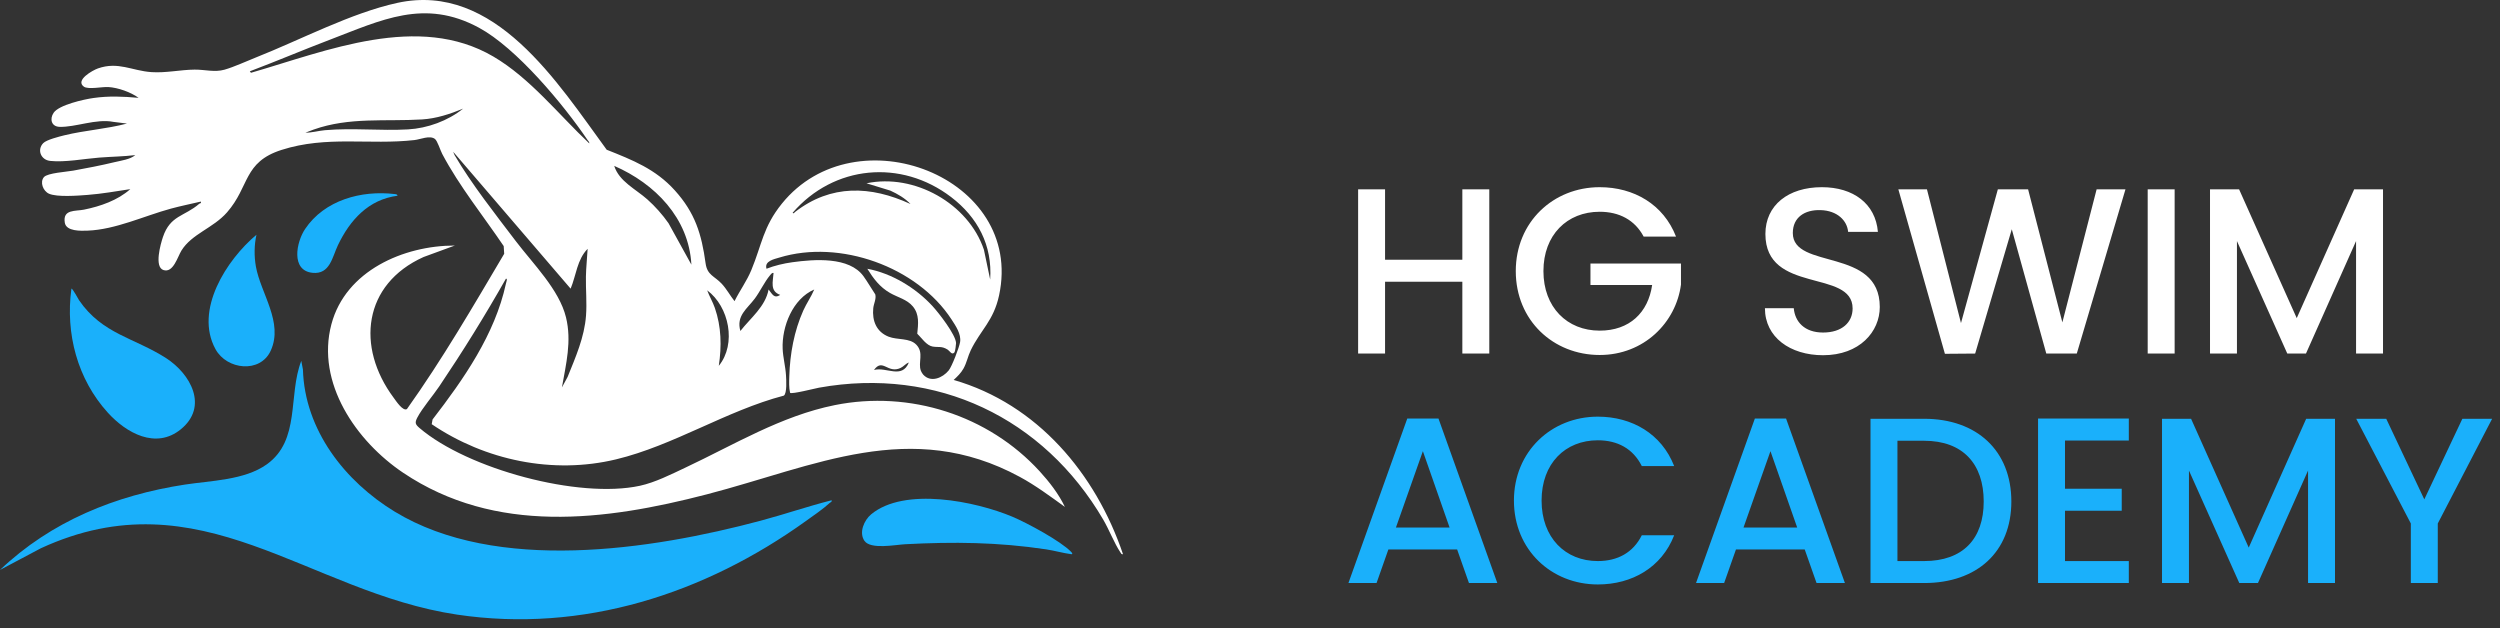
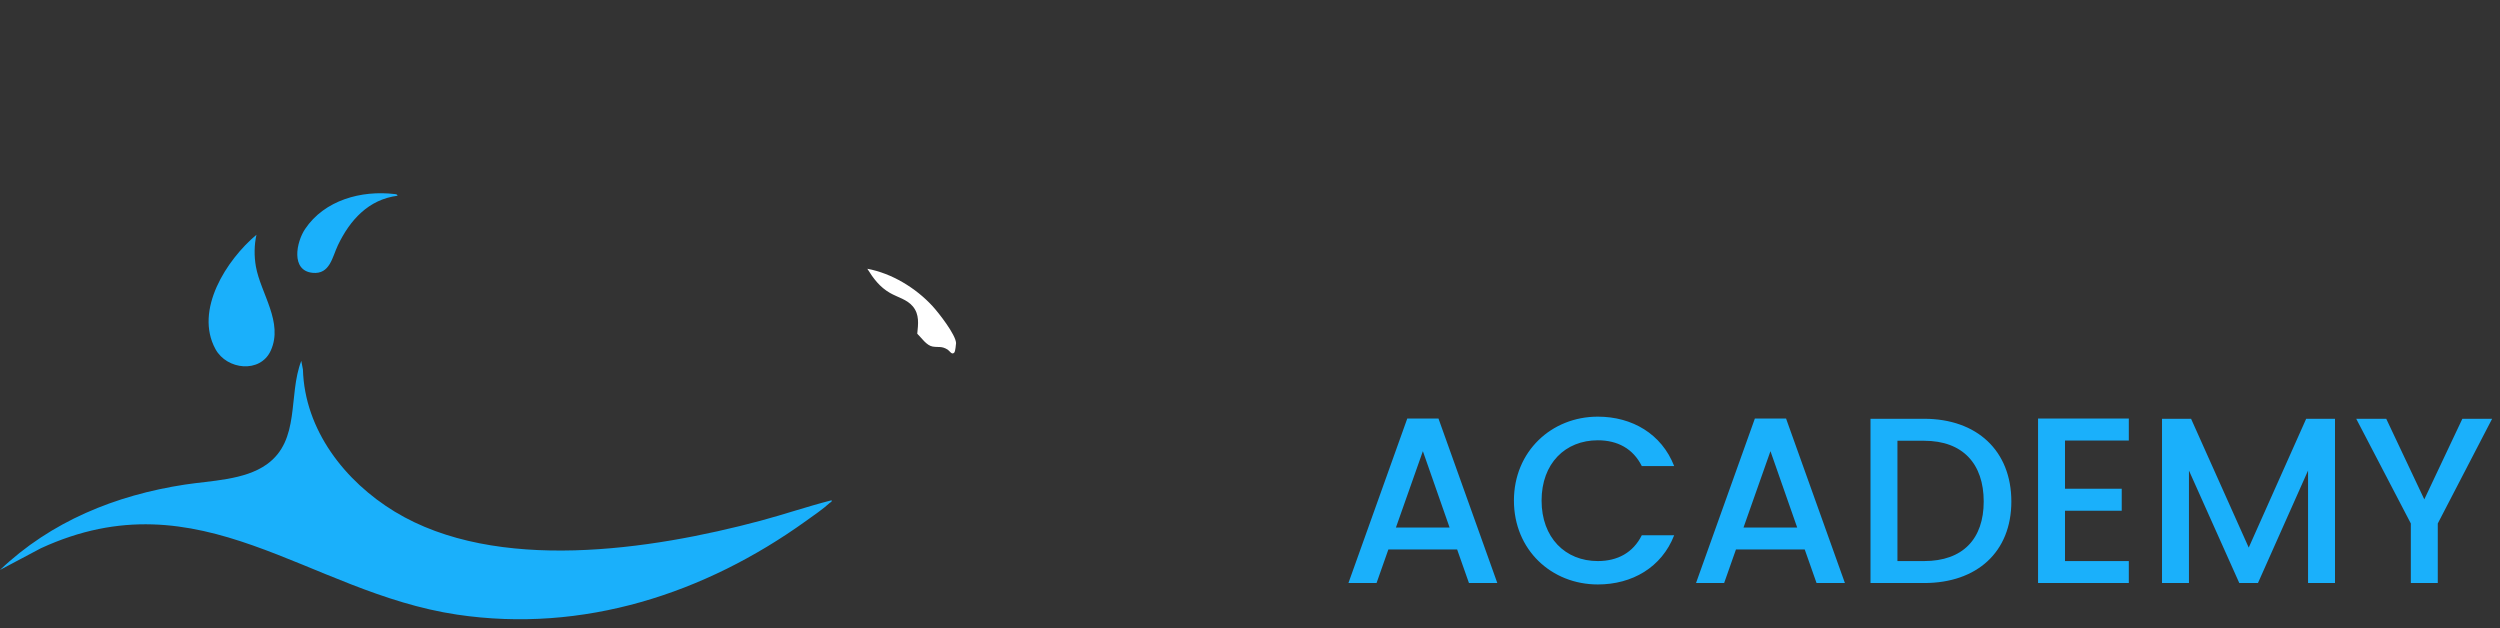
<svg xmlns="http://www.w3.org/2000/svg" width="207" height="52" viewBox="0 0 207 52" fill="none">
  <rect x="0" y="0" width="207" height="52" fill="#333333" stroke="none" />
-   <path d="M60.82 24.932C61.251 24.066 61.836 23.266 62.208 22.368C63.089 20.244 63.178 18.794 64.74 16.861C70.856 9.292 84.841 14.649 82.722 24.464C82.27 26.561 81.203 27.31 80.382 28.994C80.136 29.499 80.052 30.028 79.776 30.518C79.561 30.899 79.277 31.166 78.965 31.459C85.896 33.464 90.725 39.219 92.984 45.886C92.841 45.917 92.824 45.817 92.764 45.729C92.271 44.994 91.829 43.848 91.347 43.024C86.416 34.604 77.563 30.352 67.819 32.099C67.447 32.166 65.595 32.648 65.421 32.529C65.318 32.117 65.34 31.586 65.354 31.147C65.411 29.288 65.754 27.411 66.513 25.711C66.782 25.11 67.166 24.577 67.419 23.971C65.635 24.739 64.727 27.04 64.804 28.886C64.834 29.595 65.041 30.372 65.081 31.083C65.102 31.445 65.173 32.569 64.902 32.757C60.135 34.01 55.78 36.887 51.008 38.035C45.774 39.295 40.164 38.117 35.746 35.124L35.816 34.733C38.388 31.399 40.982 27.685 41.889 23.492C41.903 23.424 42.052 23.025 41.889 23.079C40.167 26.122 38.324 29.092 36.371 31.991C35.842 32.775 34.969 33.784 34.555 34.573C34.328 35.005 34.389 35.142 34.742 35.444C38.718 38.834 47.917 41.324 52.987 40.221C54.238 39.949 55.562 39.279 56.722 38.733C60.768 36.831 64.672 34.438 69.124 33.543C75.318 32.299 81.833 34.376 86.078 39.017C86.88 39.894 87.66 40.894 88.172 41.971C86.959 41.097 85.758 40.201 84.439 39.486C75.397 34.587 67.469 38.609 58.513 40.935C50.078 43.127 41.018 44.274 33.379 39.142C29.508 36.541 26.145 31.711 27.442 26.842C28.617 22.426 33.412 20.328 37.661 20.331L35.073 21.28C30.068 23.532 29.467 28.724 32.589 32.925C32.785 33.188 33.357 34.078 33.695 33.869C36.629 29.748 39.174 25.367 41.747 21.014L41.706 20.375C40.021 17.883 38.027 15.414 36.619 12.751C36.456 12.442 36.22 11.662 36.011 11.504C35.585 11.182 34.814 11.541 34.32 11.597C30.579 12.02 27.077 11.21 23.314 12.412C20.133 13.428 20.683 15.429 18.798 17.583C17.655 18.889 15.881 19.359 15.023 20.748C14.7 21.271 14.348 22.619 13.536 22.361C12.755 22.113 13.296 20.206 13.49 19.629C14.1 17.814 15.267 17.94 16.503 16.868C16.57 16.811 16.677 16.868 16.631 16.69C15.807 16.885 14.975 17.051 14.157 17.273C11.929 17.88 9.572 19.009 7.253 19.097C6.7 19.118 5.483 19.168 5.365 18.437C5.182 17.309 6.243 17.503 6.957 17.358C8.321 17.081 9.742 16.589 10.79 15.66C9.618 15.836 8.434 16.049 7.25 16.139C6.462 16.199 4.729 16.338 4.054 16.038C3.567 15.82 3.28 15.074 3.641 14.662C3.938 14.321 5.535 14.225 6.062 14.128C7.204 13.919 8.356 13.7 9.484 13.427C10.035 13.294 10.779 13.203 11.202 12.843C10.211 12.961 9.207 12.971 8.213 13.049C6.961 13.147 5.386 13.455 4.157 13.324C3.371 13.239 3.053 12.396 3.579 11.852C3.851 11.571 4.923 11.303 5.334 11.202C7.038 10.787 8.816 10.68 10.514 10.231L9.383 10.091C7.959 9.808 6.233 10.552 4.919 10.502C4.257 10.477 4.096 9.855 4.437 9.344C4.878 8.684 6.954 8.225 7.743 8.114C9.011 7.934 10.207 7.986 11.476 8.102C10.828 7.628 9.773 7.255 8.971 7.207C8.462 7.176 7.299 7.431 6.942 7.174C6.203 6.64 7.671 5.819 8.11 5.665C9.789 5.075 10.933 5.864 12.542 5.972C13.746 6.053 14.921 5.776 16.112 5.764C16.957 5.756 17.774 6.004 18.591 5.769C19.409 5.533 20.368 5.082 21.164 4.768C24.866 3.306 29.081 1.066 32.917 0.235C40.971 -1.512 46.192 6.883 50.234 12.398C52.379 13.252 54.281 13.997 55.873 15.761C57.554 17.623 58.091 19.377 58.423 21.8C58.558 22.792 59.152 22.845 59.755 23.49C60.166 23.929 60.447 24.467 60.818 24.934L60.82 24.932ZM48.794 11.879C48.812 11.755 48.707 11.678 48.643 11.584C46.649 8.639 42.763 3.973 39.656 2.294C35.134 -0.151 31.585 1.664 27.266 3.307C25.064 4.145 22.891 5.071 20.687 5.903L20.777 6.028C27.058 4.21 34.64 1.047 40.843 4.678C43.891 6.462 46.251 9.483 48.794 11.878V11.879ZM38.349 8.994C37.27 9.439 36.129 9.817 34.95 9.889C31.929 10.076 28.936 9.673 25.963 10.73L25.291 10.985C25.837 10.992 26.367 10.826 26.906 10.78C29.244 10.579 31.502 10.844 33.781 10.714C35.399 10.623 37.09 10.005 38.348 8.994H38.349ZM48.656 20.604C47.783 21.481 47.707 22.805 47.248 23.901L37.524 12.567C37.565 12.653 37.587 12.751 37.635 12.833C39.015 15.201 41.047 17.778 42.719 19.979C44.135 21.842 46.306 23.984 46.865 26.278C47.349 28.264 46.87 30.119 46.527 32.078L46.998 31.209C47.659 29.574 48.389 27.924 48.522 26.137C48.603 25.055 48.495 23.975 48.514 22.904C48.527 22.142 48.617 21.367 48.656 20.604V20.604ZM57.247 21.909C57.036 18.055 54.233 15.206 50.857 13.734C51.261 15.023 52.648 15.66 53.606 16.516C54.248 17.088 54.859 17.776 55.352 18.481L57.246 21.91L57.247 21.909ZM81.987 23.145C82.179 20.312 80.958 17.999 78.752 16.316C74.606 13.151 69.038 13.674 65.632 17.616C65.705 17.731 65.782 17.588 65.837 17.546C68.803 15.253 72.08 15.366 75.39 16.893C74.922 16.402 74.331 16.064 73.718 15.782L71.747 15.177C75.698 14.341 80.184 16.85 81.468 20.675L81.986 23.145L81.987 23.145ZM76.445 31.023C77.079 31.713 78.051 31.287 78.553 30.671C78.82 30.343 79.43 28.751 79.497 28.317C79.598 27.663 79.135 26.985 78.786 26.449C75.932 22.076 69.534 19.797 64.532 21.326C64.085 21.462 63.278 21.616 63.466 22.252C64.133 21.991 64.896 21.811 65.607 21.713C67.416 21.466 70.315 21.232 71.501 22.877C71.828 23.329 72.159 23.906 72.475 24.378C72.567 24.759 72.343 25.143 72.305 25.525C72.203 26.56 72.569 27.483 73.578 27.878C74.316 28.166 75.316 27.962 75.87 28.54C76.528 29.225 75.988 30.005 76.25 30.703C76.284 30.794 76.379 30.951 76.445 31.024L76.445 31.023ZM64.05 22.597C63.905 22.577 63.827 22.713 63.747 22.808C63.307 23.332 62.93 24.141 62.499 24.72C61.859 25.578 60.943 26.14 61.303 27.406C62.15 26.319 63.37 25.398 63.639 23.971C63.921 24.302 64.079 24.771 64.6 24.416C63.728 24.105 64.004 23.319 64.05 22.597ZM59.516 30.291C61.001 28.473 60.373 25.388 58.554 24.039C58.738 24.539 59.015 24.992 59.19 25.498C59.731 27.059 59.76 28.669 59.516 30.291ZM75.253 30.017C74.992 30.1 74.828 30.345 74.569 30.466C73.494 30.969 73.088 29.623 72.367 30.634C73.397 30.355 74.676 31.416 75.253 30.017Z" fill="white" />
  <path d="M68.86 41.421C68.894 41.57 68.777 41.573 68.703 41.641C68.169 42.135 67.356 42.691 66.751 43.125C58.357 49.161 48.272 52.446 37.843 50.89C25.443 49.039 16.639 39.297 3.389 45.393L0 47.191C4.231 43.169 9.566 41.004 15.3 40.125C17.465 39.793 20.244 39.762 22.081 38.454C24.898 36.45 23.837 32.733 24.947 29.879L25.083 30.6C25.229 35.604 28.555 39.856 32.691 42.369C41.103 47.48 53.899 45.54 62.965 43.119C64.941 42.59 66.877 41.926 68.86 41.421Z" fill="#1AB0FB" />
-   <path d="M5.912 23.903C5.986 23.828 6.492 24.781 6.555 24.873C8.482 27.67 11.12 27.963 13.74 29.645C15.784 30.957 17.281 33.658 14.977 35.541C12.905 37.235 10.453 35.847 8.934 34.175C6.408 31.395 5.406 27.612 5.913 23.902L5.912 23.903Z" fill="#1AB0FB" />
-   <path d="M88.698 45.704C88.766 45.775 88.857 45.907 88.69 45.885C88.02 45.797 87.3 45.589 86.614 45.486C82.643 44.89 78.942 44.85 74.943 45.063C74.141 45.105 72.091 45.519 71.578 44.785C71.099 44.099 71.549 43.071 72.126 42.59C74.887 40.293 80.786 41.507 83.82 42.782C85.029 43.291 87.828 44.793 88.698 45.703L88.698 45.704Z" fill="#1AB0FB" />
  <path d="M21.235 19.436C21.046 20.277 21.037 21.213 21.187 22.061C21.583 24.295 23.486 26.69 22.417 29.034C21.551 30.932 18.78 30.627 17.842 28.91C16.072 25.673 18.765 21.506 21.235 19.436Z" fill="#1AB0FB" />
  <path d="M32.917 16.207C30.506 16.518 28.974 18.224 27.979 20.305C27.512 21.282 27.321 22.737 25.881 22.59C24.056 22.404 24.539 20.038 25.261 18.962C26.871 16.565 29.921 15.74 32.68 16.068C32.783 16.08 32.891 16.081 32.917 16.207Z" fill="#1AB0FB" />
  <path d="M71.815 22.254C73.834 22.628 75.822 23.836 77.211 25.344C77.719 25.895 79.139 27.714 79.162 28.409C79.166 28.516 79.085 29.099 79.037 29.164C78.826 29.448 78.635 29.058 78.477 28.956C77.966 28.632 77.736 28.779 77.226 28.695C76.715 28.612 76.299 27.969 75.949 27.631C76.031 26.83 76.136 26.044 75.592 25.381C75.106 24.788 74.323 24.621 73.693 24.257C72.845 23.77 72.323 23.072 71.814 22.254H71.815Z" fill="white" />
-   <path d="M121.082 29.275V23.326H114.683V29.275H112.452V15.675H114.683V21.506H121.082V15.675H123.313V29.275H121.082ZM132.453 15.499C135.291 15.499 137.737 16.927 138.774 19.589H136.093C135.369 18.219 134.077 17.534 132.453 17.534C129.753 17.534 127.796 19.452 127.796 22.446C127.796 25.44 129.753 27.377 132.453 27.377C134.919 27.377 136.465 25.89 136.798 23.6H131.69V21.82H139.185V23.561C138.774 26.712 136.113 29.393 132.453 29.393C128.618 29.393 125.506 26.536 125.506 22.446C125.506 18.375 128.618 15.499 132.453 15.499ZM155.646 25.42C155.646 27.456 153.983 29.412 150.95 29.412C148.23 29.412 146.136 27.925 146.136 25.518H148.523C148.621 26.634 149.404 27.534 150.95 27.534C152.515 27.534 153.396 26.692 153.396 25.538C153.396 22.25 146.175 24.383 146.175 19.373C146.175 16.986 148.073 15.499 150.852 15.499C153.455 15.499 155.294 16.869 155.49 19.197H153.024C152.946 18.278 152.144 17.436 150.735 17.397C149.443 17.358 148.445 17.984 148.445 19.295C148.445 22.367 155.646 20.45 155.646 25.42ZM161.038 29.295L157.183 15.675H159.551L162.369 26.751L165.422 15.675H167.926L170.764 26.692L173.601 15.675H175.989L171.958 29.275H169.433L166.576 18.982L163.543 29.275L161.038 29.295ZM177.829 29.275V15.675H180.06V29.275H177.829ZM182.989 29.275V15.675H185.396L190.17 26.34L194.926 15.675H197.313V29.275H195.082V19.96L190.934 29.275H189.388L185.219 19.96V29.275H182.989Z" fill="white" />
  <path d="M121.63 48.275L120.651 45.497H114.957L113.978 48.275H111.65L116.522 34.655H119.106L123.978 48.275H121.63ZM120.025 43.677L117.814 37.356L115.583 43.677H120.025ZM125.353 41.446C125.353 37.375 128.465 34.499 132.3 34.499C135.138 34.499 137.584 35.927 138.621 38.589H135.94C135.216 37.141 133.925 36.456 132.3 36.456C129.6 36.456 127.643 38.373 127.643 41.446C127.643 44.518 129.6 46.456 132.3 46.456C133.925 46.456 135.216 45.771 135.94 44.322H138.621C137.584 46.984 135.138 48.393 132.3 48.393C128.465 48.393 125.353 45.536 125.353 41.446ZM150.41 48.275L149.432 45.497H143.737L142.759 48.275H140.43L145.303 34.655H147.886L152.759 48.275H150.41ZM148.806 43.677L146.594 37.356L144.363 43.677H148.806ZM159.319 34.675C163.683 34.675 166.54 37.317 166.54 41.524C166.54 45.712 163.683 48.275 159.319 48.275H154.877V34.675H159.319ZM157.108 46.456H159.319C162.529 46.456 164.251 44.616 164.251 41.524C164.251 38.413 162.529 36.495 159.319 36.495H157.108V46.456ZM176.266 34.655V36.475H170.982V40.467H175.679V42.287H170.982V46.456H176.266V48.275H168.751V34.655H176.266ZM179.014 48.275V34.675H181.421L186.195 45.34L190.951 34.675H193.338V48.275H191.107V38.961L186.959 48.275H185.413L181.245 38.961V48.275H179.014ZM199.617 43.344L195.096 34.675H197.581L200.732 41.348L203.883 34.675H206.348L201.848 43.344V48.275H199.617V43.344Z" fill="#1AB0FB" />
</svg>